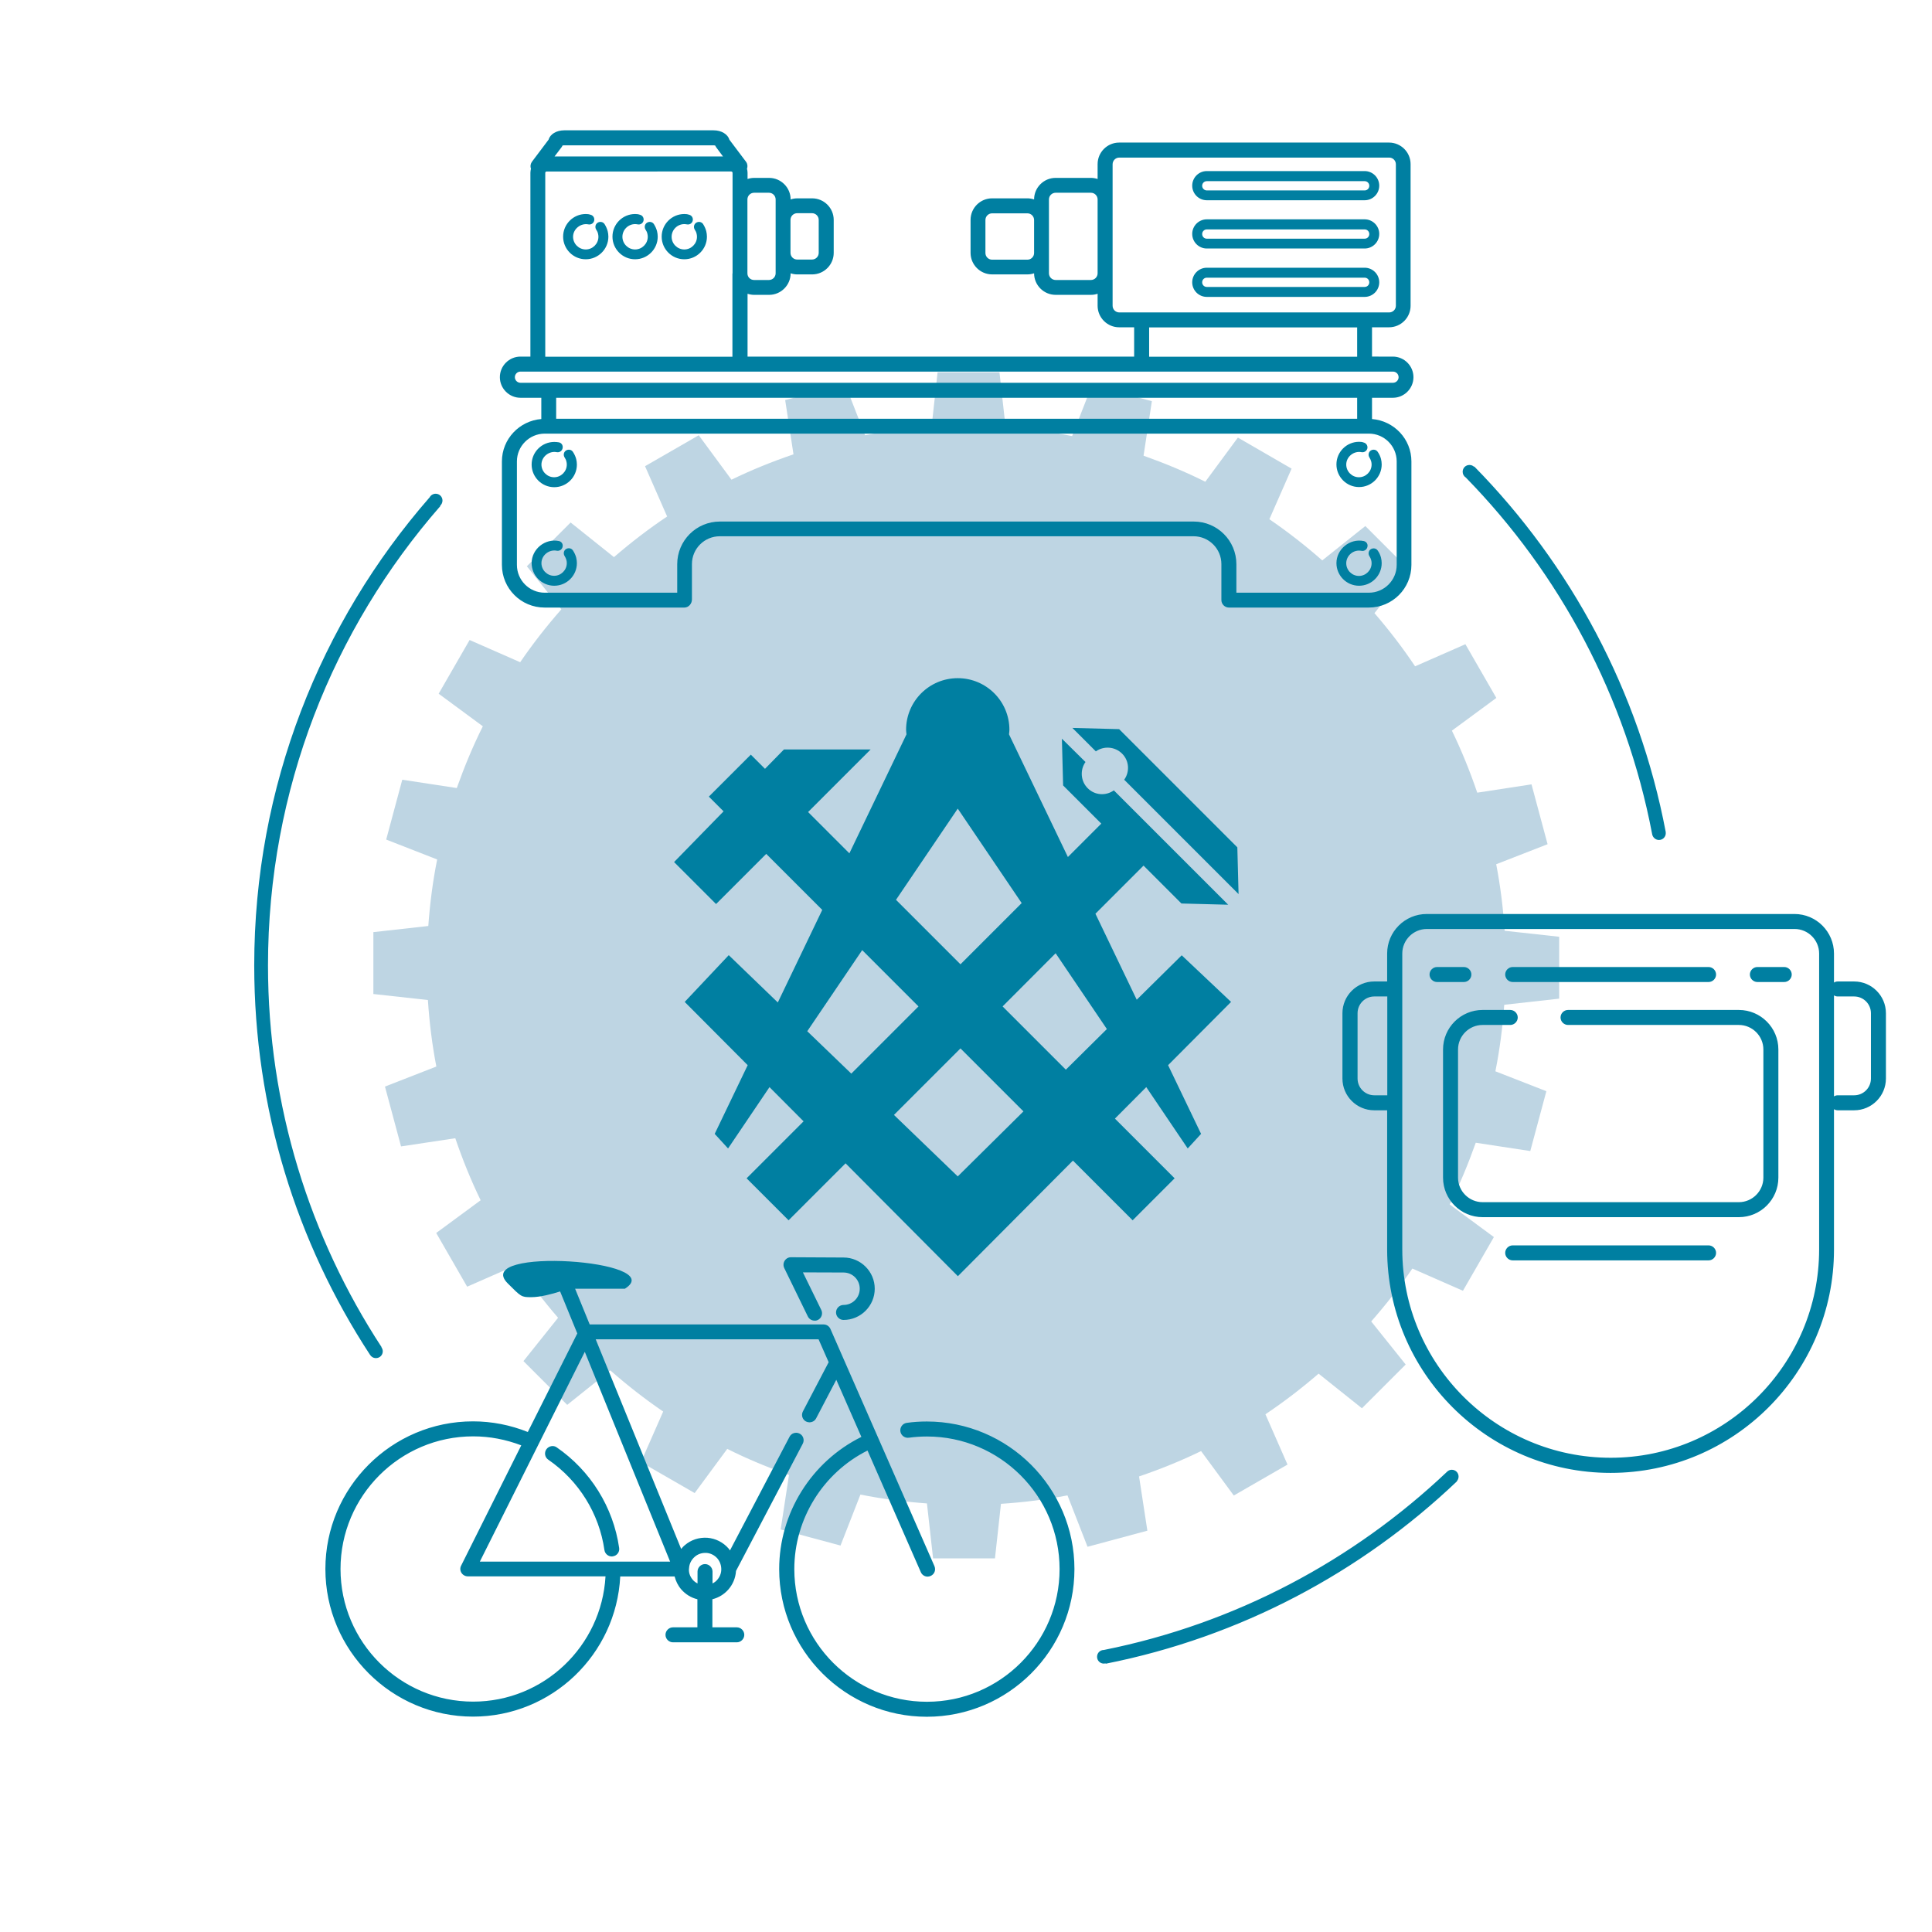
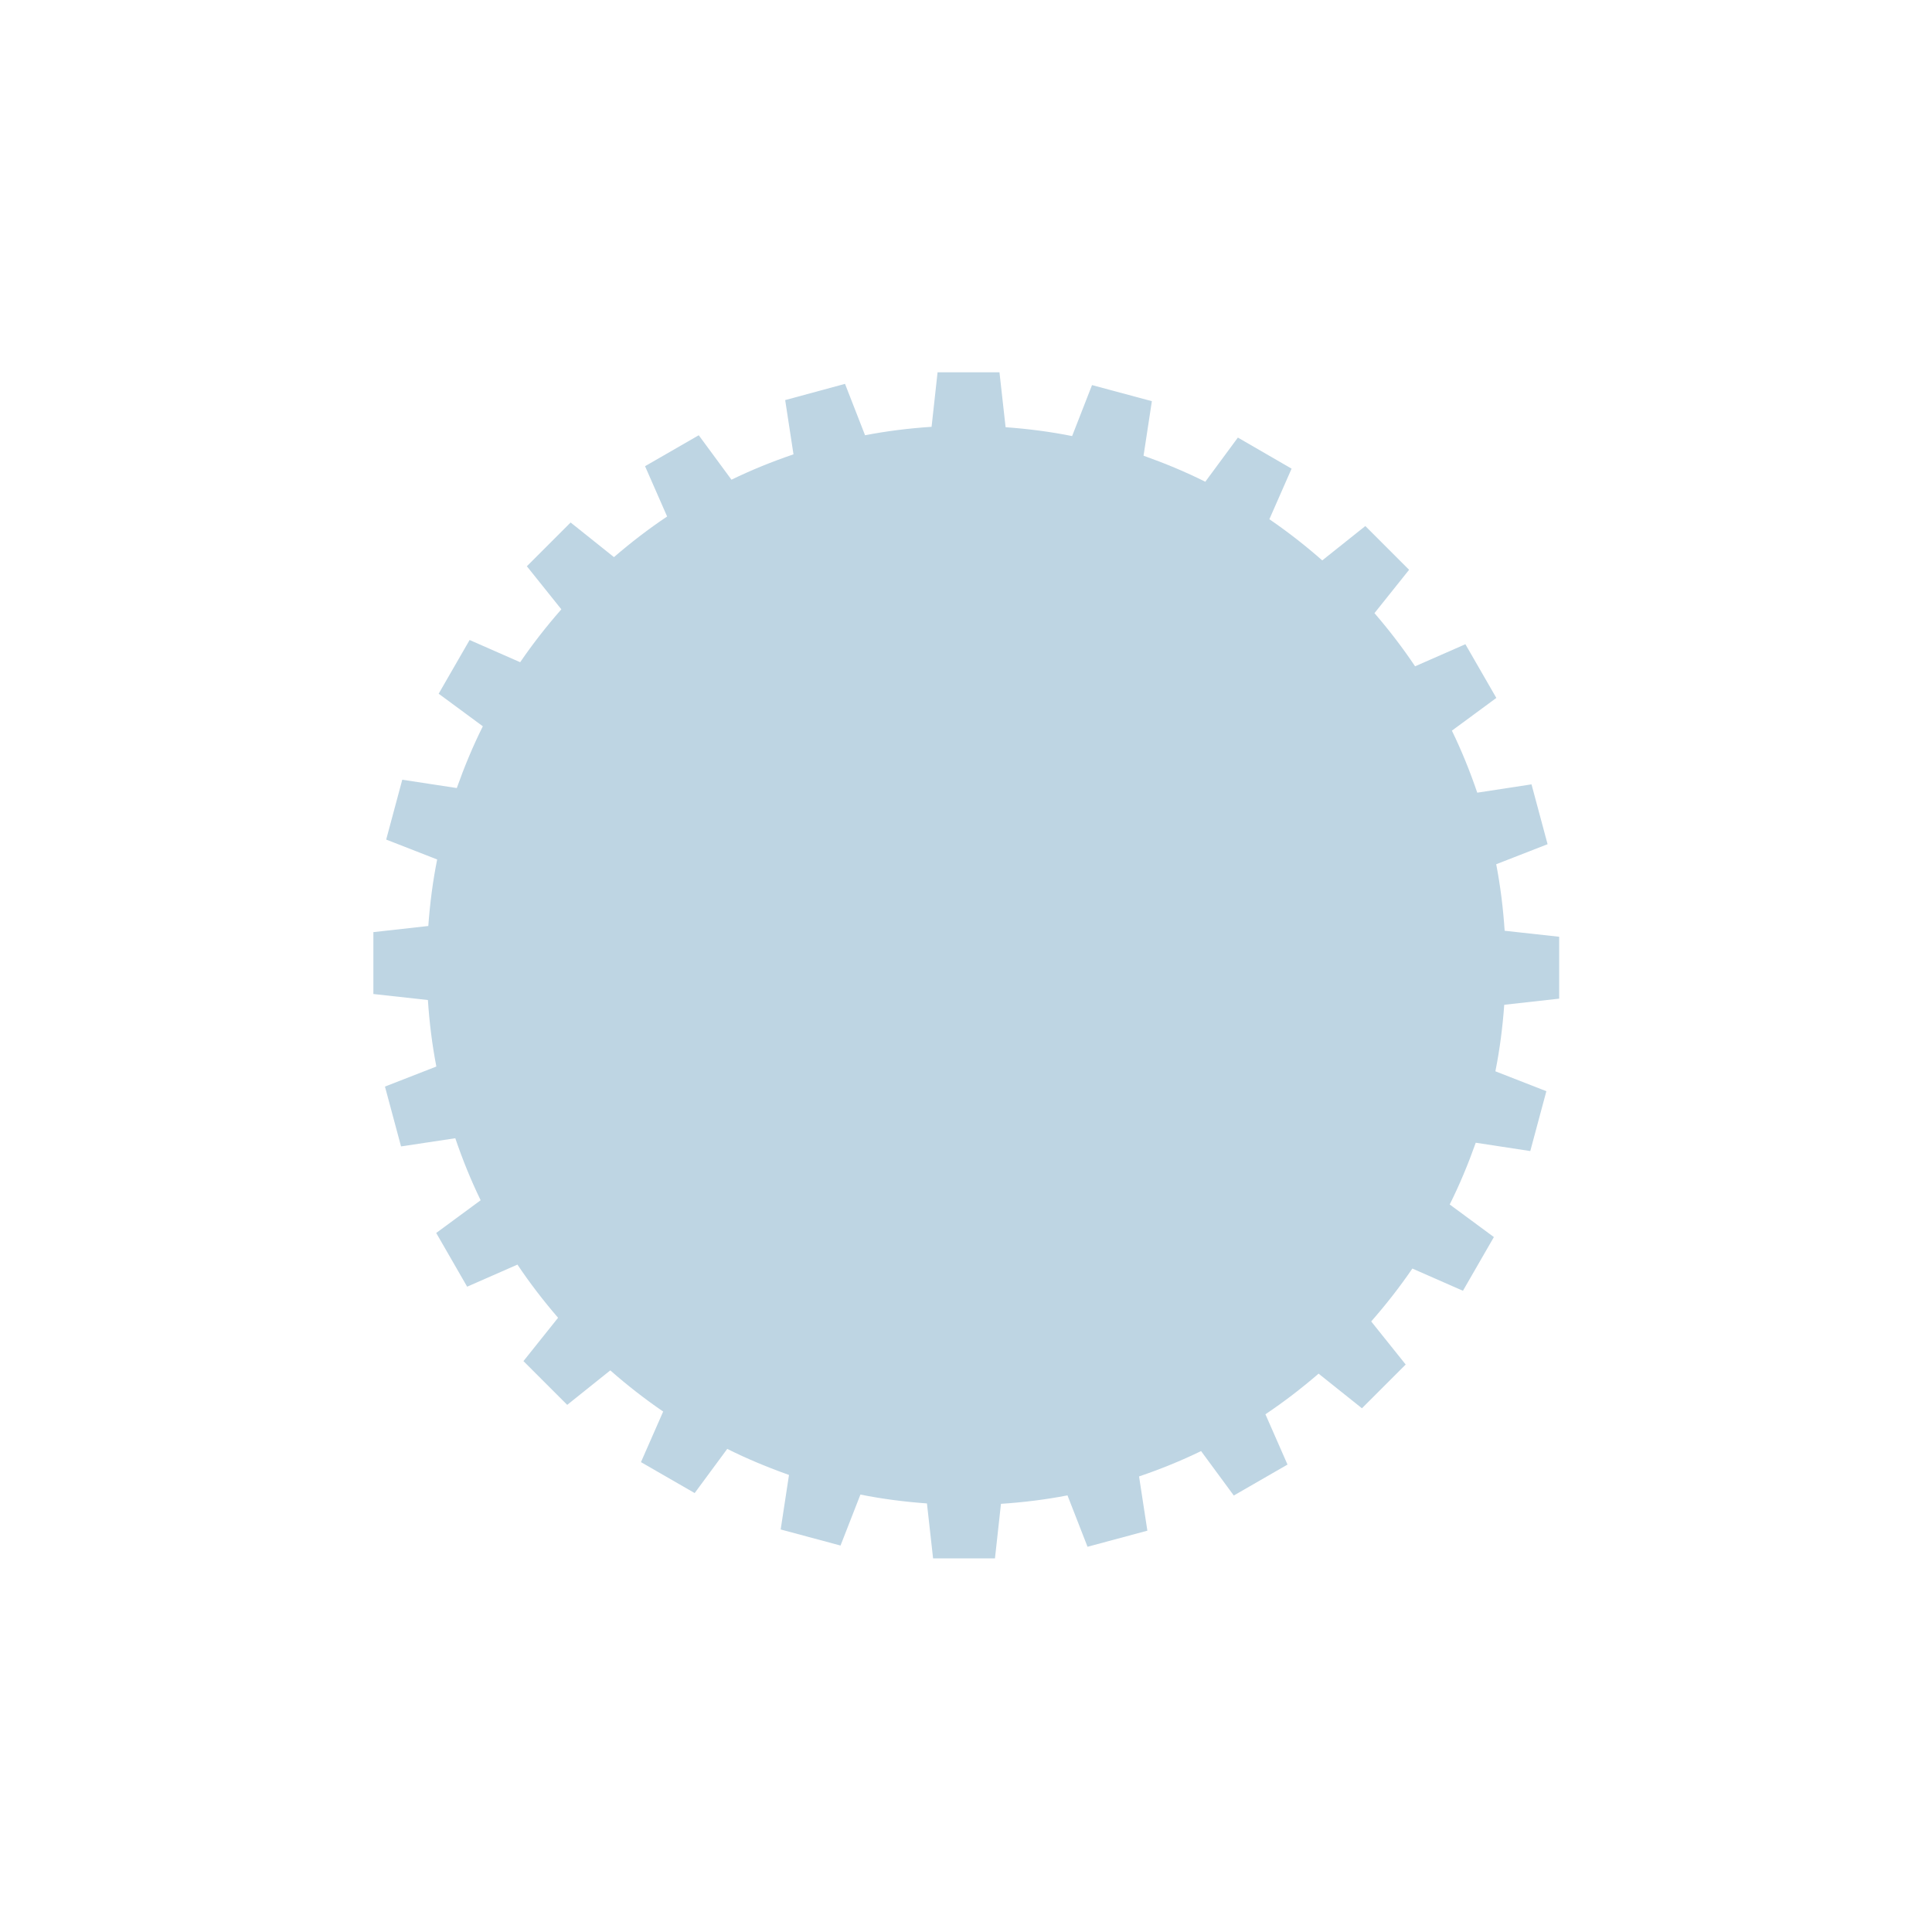
<svg xmlns="http://www.w3.org/2000/svg" version="1.1" baseProfile="tiny" id="Ebene_1" x="0px" y="0px" viewBox="0 0 1417.3 1417.3" overflow="visible" xml:space="preserve">
  <path fill-rule="evenodd" fill="#BED5E3" d="M1143.8,732.6v-45.4l-40-4.4c-1.1-16.6-3.1-32.8-6.2-48.8l37.7-14.7l-11.8-43.9  l-39.8,6.1c-5.3-15.6-11.5-30.9-18.6-45.5l32.6-24l-22.7-39.4l-36.9,16.2c-9.1-13.6-19.1-26.6-29.8-39l25.4-31.8l-32.1-32.1  L970,411.1c-12.3-10.8-25.2-20.9-38.8-30.2l16.3-37.1L908.1,321l-23.9,32.4c-14.6-7.3-29.8-13.6-45.3-19.1l6.1-40l-43.9-11.8  l-14.6,37.4c-15.9-3.2-32.2-5.3-48.8-6.5l-4.5-40.3h-45.4l-4.4,40c-16.6,1.1-32.8,3.1-48.8,6.2l-14.7-37.7L576,293.5l6.1,39.8  c-15.6,5.3-30.9,11.5-45.5,18.6l-24-32.6L473.2,342l16.2,36.9c-13.6,9.1-26.6,19.1-39,29.8l-31.8-25.4l-32.1,32.1l25.3,31.6  c-10.8,12.3-20.9,25.2-30.2,38.8l-37.1-16.3l-22.7,39.4l32.4,23.9c-7.3,14.6-13.6,29.8-19.1,45.3l-40-6.1l-11.8,43.9l37.4,14.6  c-3.2,15.9-5.3,32.2-6.5,48.8l-40.3,4.5v45.4l40,4.4c1.1,16.6,3.1,32.8,6.2,48.8l-37.7,14.7l11.8,43.9L334,835  c5.3,15.6,11.5,30.9,18.6,45.5l-32.6,24l22.7,39.4l36.9-16.2c9.1,13.6,19.1,26.6,29.8,39l-25.4,31.8l32.1,32.1l31.6-25.3  c12.3,10.8,25.2,20.9,38.8,30.2l-16.3,37.1l39.4,22.7l23.9-32.4c14.6,7.3,29.8,13.6,45.3,19.1l-6.1,40l43.9,11.8l14.6-37.4  c15.9,3.2,32.2,5.3,48.8,6.5l4.5,40.3h45.4l4.4-40c16.6-1.1,32.8-3.1,48.8-6.2l14.7,37.7l43.9-11.8l-6.1-39.8  c15.6-5.3,30.9-11.5,45.5-18.6l24,32.6l39.4-22.7l-16.2-36.9c13.6-9.1,26.6-19.1,39-29.8l31.8,25.4l32.1-32.1l-25.3-31.6  c10.8-12.3,20.9-25.2,30.2-38.8l37.1,16.3l22.7-39.4l-32.4-23.9c7.3-14.6,13.6-29.8,19.1-45.3l40,6.1l11.8-43.9l-37.4-14.6  c3.2-15.9,5.3-32.2,6.5-48.8L1143.8,732.6z" />
-   <path fill-rule="evenodd" fill="#007FA1" d="M1360.2,814.5L1360.2,814.5h-12.1c-1,0-1.9-0.3-2.7-0.8v102.9  c0,90.4-73.5,163.9-163.9,163.9c-90.4,0-163.9-73.5-163.9-163.9V814.5h-9.5c-12.8,0-23.3-10.4-23.3-23.3v-47.9  c0-12.8,10.4-23.3,23.3-23.3h9.5v-20.5c0-16,13-29,29-29h269.8c16,0,29,13,29,29v21.3c0.8-0.5,1.7-0.8,2.7-0.8h12.1  c12.8,0,23.3,10.4,23.3,23.3v47.9C1383.5,804,1373.1,814.5,1360.2,814.5L1360.2,814.5z M1017.7,731L1017.7,731h-9.5  c-6.8,0-12.3,5.5-12.3,12.3v47.9c0,6.8,5.5,12.3,12.3,12.3h9.5V731L1017.7,731z M1334.5,699.5L1334.5,699.5c0-9.9-8.1-18-18-18  h-269.8c-9.9,0-18,8.1-18,18v217c0,84.3,68.6,152.9,152.9,152.9c84.3,0,152.9-68.6,152.9-152.9V699.5L1334.5,699.5z M1372.5,743.3  L1372.5,743.3c0-6.8-5.5-12.3-12.3-12.3h-12.1c-1,0-1.9-0.3-2.7-0.8v74.1c0.8-0.5,1.7-0.8,2.7-0.8h12.1c6.8,0,12.3-5.5,12.3-12.3  V743.3L1372.5,743.3z M1087.6,892.9h188c16,0,29-13,29-29v-94c0-16-13-29-29-29h-125.3c-3,0-5.5,2.5-5.5,5.5c0,3,2.5,5.5,5.5,5.5  h125.3c9.9,0,18,8.1,18,18v94c0,9.9-8.1,18-18,18h-188c-9.9,0-18-8.1-18-18v-94c0-9.9,8.1-18,18-18h20.3c3,0,5.5-2.5,5.5-5.5  c0-3-2.5-5.5-5.5-5.5h-20.3c-16,0-29,13-29,29v94C1058.6,879.9,1071.6,892.9,1087.6,892.9L1087.6,892.9L1087.6,892.9z M1283.7,714.9  c0,3,2.5,5.5,5.5,5.5h19.7c3,0,5.5-2.5,5.5-5.5s-2.5-5.5-5.5-5.5h-19.7C1286.2,709.4,1283.7,711.9,1283.7,714.9L1283.7,714.9  L1283.7,714.9z M1253.4,720.4c3,0,5.5-2.5,5.5-5.5s-2.5-5.5-5.5-5.5h-143.7c-3,0-5.5,2.5-5.5,5.5s2.5,5.5,5.5,5.5H1253.4  L1253.4,720.4L1253.4,720.4z M1073.9,720.4c3,0,5.5-2.5,5.5-5.5s-2.5-5.5-5.5-5.5h-19.7c-3,0-5.5,2.5-5.5,5.5s2.5,5.5,5.5,5.5  H1073.9L1073.9,720.4L1073.9,720.4z M1109.7,913.6c-3,0-5.5,2.5-5.5,5.5c0,3,2.5,5.5,5.5,5.5h143.7c3,0,5.5-2.5,5.5-5.5  c0-3-2.5-5.5-5.5-5.5H1109.7L1109.7,913.6L1109.7,913.6z M1222,611.2L1222,611.2c0,2.8-2.2,5-5,5c-2.5,0-4.6-1.9-5-4.3l0,0  c-19.2-100.8-67.8-191.1-136.7-261.6c-1.4-0.9-2.3-2.4-2.3-4.2c0-2.8,2.2-5,5-5c1.3,0,2.5,0.5,3.3,1.3l0.2-0.2  c70.9,72.2,120.9,164.9,140.5,268.3l-0.1,0C1222,610.8,1222,611,1222,611.2L1222,611.2z M1021.8,261.6L1021.8,261.6  c8.3,0,15.1,6.8,15.1,15.1c0,8.3-6.8,15.1-15.1,15.1h-15.3v15.6c16.1,1.3,28.9,14.6,28.9,31.1v75.9c0,17.3-14,31.3-31.3,31.3H901.5  c-3,0-5.5-2.5-5.5-5.5l0-26.4c0-11.2-9.1-20.4-20.4-20.4H528c-11.2,0-20.4,9.1-20.4,20.4v26c0,3-2.4,5.9-5.5,5.9H399.5  c-17.3,0-31.3-14-31.3-31.3v-75.9c0-16.4,12.8-29.8,28.9-31.1v-15.6h-15.3c-8.3,0-15.1-6.8-15.1-15.1c0-8.3,6.8-15.1,15.1-15.1h7.3  V126.7c0-1,0.2-2,0.4-2.9c-0.6-1.7-0.4-3.5,0.7-5.1l12.2-16.2c1.2-4.1,5.8-6.9,11.6-6.9h109.5c5.8,0,10.4,2.9,11.6,6.9l12.2,16.2  c1.1,1.5,1.3,3.4,0.7,5.1c0.2,0.9,0.4,1.9,0.4,2.9v4.6c1.5-0.5,3.2-0.8,4.9-0.8h10.9c8.7,0,15.8,7.1,15.8,15.8v0  c1.5-0.5,3.2-0.8,4.9-0.8h10.9c8.7,0,15.8,7.1,15.8,15.8v24.2c0,8.7-7.1,15.8-15.8,15.8h-10.9c-1.7,0-3.3-0.3-4.9-0.8v0  c0,8.7-7.1,15.8-15.8,15.8h-10.9c-1.7,0-3.3-0.3-4.9-0.8v46.1H832v-21.5h-11c-8.7,0-15.8-7.1-15.8-15.8v-8.8  c-1.5,0.5-3.2,0.8-4.9,0.8h-25.9c-8.7,0-15.8-7.1-15.8-15.8v0c-1.5,0.5-3.2,0.8-4.9,0.8h-25.9c-8.7,0-15.8-7.1-15.8-15.8v-24.2  c0-8.7,7.1-15.8,15.8-15.8h25.9c1.7,0,3.3,0.3,4.9,0.8v0c0-8.7,7.1-15.8,15.8-15.8h25.9c1.7,0,3.3,0.3,4.9,0.8v-10.9  c0-8.7,7.1-15.8,15.8-15.8h198c8.7,0,15.8,7.1,15.8,15.8v103.9c0,8.7-7.1,15.8-15.8,15.8h-12.5v21.5H1021.8L1021.8,261.6z   M579.9,185.5L579.9,185.5c0,2.7,2.2,4.9,4.9,4.9h10.9c2.7,0,4.9-2.2,4.9-4.9v-24.2c0-2.7-2.2-4.9-4.9-4.9h-10.9  c-2.7,0-4.9,2.2-4.9,4.9V185.5L579.9,185.5z M758.6,161.4L758.6,161.4c0-2.7-2.2-4.9-4.9-4.9h-25.9c-2.7,0-4.9,2.2-4.9,4.9v24.2  c0,2.7,2.2,4.9,4.9,4.9h25.9c2.7,0,4.9-2.2,4.9-4.9V161.4L758.6,161.4z M805.2,146.3L805.2,146.3c0-2.7-2.2-4.9-4.9-4.9h-25.9  c-2.7,0-4.9,2.2-4.9,4.9v15v24.2v15c0,2.7,2.2,4.9,4.9,4.9h25.9c2.7,0,4.9-2.2,4.9-4.9V146.3L805.2,146.3z M379.2,338.5L379.2,338.5  v75.9c0,11.2,9.1,20.4,20.4,20.4h97.2l0-20.9c0-17.3,14-31.3,31.3-31.3h347.6c17.3,0,31.3,14,31.3,31.3v20.9h97.2  c11.2,0,20.4-9.1,20.4-20.4v-75.9c0-11.2-9.1-20.4-20.4-20.4H399.5C388.3,318.2,379.2,327.3,379.2,338.5L379.2,338.5z M995.6,307.2  L995.6,307.2v-15.4H408v15.4H995.6L995.6,307.2z M525.5,108.2L525.5,108.2c-0.3-0.4-0.6-0.9-0.8-1.4c-0.3-0.1-0.8-0.2-1.3-0.2H413.9  c-0.6,0-1,0.1-1.3,0.2c-0.2,0.5-0.4,1-0.8,1.4l-5,6.6h123.6L525.5,108.2L525.5,108.2z M537.4,200.6L537.4,200.6v-54.2v-19.6  c0-0.5-0.4-1-1-1H401c-0.5,0-1,0.4-1,1v134.9h137.3V200.6L537.4,200.6z M553.2,205.4L553.2,205.4h10.9c2.7,0,4.9-2.2,4.9-4.9v-15  v-24.2v-15c0-2.7-2.2-4.9-4.9-4.9h-10.9c-2.7,0-4.9,2.2-4.9,4.9v54.2C548.3,203.3,550.5,205.4,553.2,205.4L553.2,205.4z   M1019.1,229.2L1019.1,229.2c2.7,0,4.9-2.2,4.9-4.9V120.5c0-2.7-2.2-4.9-4.9-4.9h-198c-2.7,0-4.9,2.2-4.9,4.9v25.8v54.2v23.8  c0,2.7,2.2,4.9,4.9,4.9H1019.1L1019.1,229.2z M843,240.2L843,240.2v21.5h152.6v-21.5H843L843,240.2z M381.8,272.6L381.8,272.6  c-2.3,0-4.1,1.9-4.1,4.1c0,2.3,1.9,4.1,4.1,4.1h640.1c2.3,0,4.1-1.9,4.1-4.1c0-2.3-1.9-4.1-4.1-4.1H381.8L381.8,272.6z M885.3,125.5  c-5.9,0-10.7,4.8-10.7,10.7c0,5.9,4.8,10.7,10.7,10.7h115.8c5.9,0,10.7-4.8,10.7-10.7c0-5.9-4.8-10.7-10.7-10.7H885.3L885.3,125.5  L885.3,125.5z M885.3,139.7L885.3,139.7h115.8c1.9,0,3.4-1.5,3.4-3.4c0-1.9-1.5-3.4-3.4-3.4H885.3c-1.9,0-3.4,1.5-3.4,3.4  C881.9,138.1,883.4,139.7,885.3,139.7L885.3,139.7z M885.3,160.9c-5.9,0-10.7,4.8-10.7,10.7c0,5.9,4.8,10.7,10.7,10.7h115.8  c5.9,0,10.7-4.8,10.7-10.7c0-5.9-4.8-10.7-10.7-10.7H885.3L885.3,160.9L885.3,160.9z M885.3,175.1L885.3,175.1h115.8  c1.9,0,3.4-1.5,3.4-3.4c0-1.9-1.5-3.4-3.4-3.4H885.3c-1.9,0-3.4,1.5-3.4,3.4C881.9,173.6,883.4,175.1,885.3,175.1L885.3,175.1z   M885.3,196.4c-5.9,0-10.7,4.8-10.7,10.7c0,5.9,4.8,10.7,10.7,10.7h115.8c5.9,0,10.7-4.8,10.7-10.7c0-5.9-4.8-10.7-10.7-10.7H885.3  L885.3,196.4L885.3,196.4z M885.3,210.5L885.3,210.5h115.8c1.9,0,3.4-1.5,3.4-3.4c0-1.9-1.5-3.4-3.4-3.4H885.3  c-1.9,0-3.4,1.5-3.4,3.4C881.9,209,883.4,210.5,885.3,210.5L885.3,210.5z M429.7,157c-9.1,0-16.6,7.4-16.6,16.6  c0,9.1,7.4,16.6,16.6,16.6c9.1,0,16.6-7.4,16.6-16.6c0-1.4-0.2-2.7-0.5-4c-0.5-1.9-1.3-3.6-2.3-5.2c-1.1-1.7-3.4-2.1-5.1-1  c-1.7,1.1-2.1,3.4-1,5.1c0.6,0.9,1.1,1.9,1.3,2.9c0.2,0.7,0.3,1.5,0.3,2.3c0,5.1-4.2,9.3-9.3,9.3c-5.1,0-9.3-4.2-9.3-9.3  c0-5.8,5.7-10.2,11.2-9.1c2,0.4,3.9-0.8,4.3-2.8c0.4-2-0.8-3.9-2.8-4.3C432,157.1,430.8,157,429.7,157L429.7,157L429.7,157z   M465.9,157c-9.1,0-16.6,7.4-16.6,16.6c0,9.1,7.4,16.6,16.6,16.6c9.1,0,16.6-7.4,16.6-16.6c0-1.4-0.2-2.7-0.5-4  c-0.5-1.9-1.3-3.6-2.3-5.2c-1.1-1.7-3.4-2.1-5.1-1c-1.7,1.1-2.1,3.4-1,5.1c0.6,0.9,1.1,1.9,1.3,2.9c0.2,0.7,0.3,1.5,0.3,2.3  c0,5.1-4.2,9.3-9.3,9.3c-5.1,0-9.3-4.2-9.3-9.3c0-5.1,4.2-9.3,9.3-9.3c0.6,0,1.3,0.1,1.9,0.2c2,0.4,3.9-0.8,4.3-2.8  c0.4-2-0.8-3.9-2.8-4.3C468.2,157.1,467,157,465.9,157L465.9,157L465.9,157z M502,157c-9.1,0-16.6,7.4-16.6,16.6  c0,9.1,7.4,16.6,16.6,16.6c9.1,0,16.6-7.4,16.6-16.6c0-1.4-0.2-2.7-0.5-4c-0.5-1.9-1.3-3.6-2.3-5.2c-1.1-1.7-3.4-2.1-5.1-1  c-1.7,1.1-2.1,3.4-1,5.1c0.6,0.9,1.1,1.9,1.3,2.9c0.2,0.7,0.3,1.5,0.3,2.3c0,5.1-4.2,9.3-9.3,9.3c-5.1,0-9.3-4.2-9.3-9.3  c0-5.1,4.2-9.3,9.3-9.3c0.6,0,1.3,0.1,1.9,0.2c2,0.4,3.9-0.8,4.3-2.8c0.4-2-0.8-3.9-2.8-4.3C504.3,157.1,503.2,157,502,157L502,157  L502,157z M410,324.5c-1.1-0.2-2.3-0.3-3.4-0.3c-9.1,0-16.6,7.4-16.6,16.6c0,9.1,7.4,16.6,16.6,16.6c9.1,0,16.6-7.4,16.6-16.6  c0-1.4-0.2-2.7-0.5-4c-0.5-1.9-1.3-3.6-2.4-5.3c-1.1-1.7-3.4-2.1-5.1-1c-1.7,1.1-2.1,3.4-1,5.1c0.6,0.9,1.1,1.9,1.3,2.9  c0.2,0.7,0.3,1.5,0.3,2.3c0,5.1-4.2,9.3-9.3,9.3c-5.1,0-9.3-4.2-9.3-9.3c0-5.8,5.7-10.2,11.2-9.1c2,0.4,3.9-0.9,4.3-2.8  C413.2,326.8,412,324.9,410,324.5L410,324.5L410,324.5z M410,396.9c-10.1-2.1-20,5.9-20,16.2c0,9.1,7.4,16.6,16.6,16.6  c9.1,0,16.6-7.4,16.6-16.6c0-1.4-0.2-2.7-0.5-4c-0.5-1.9-1.3-3.6-2.4-5.3c-1.1-1.7-3.4-2.1-5.1-1c-1.7,1.1-2.1,3.4-1,5.1  c0.6,0.9,1,1.9,1.3,2.9c0.2,0.7,0.3,1.5,0.3,2.3c0,5.1-4.2,9.3-9.3,9.3c-5.1,0-9.3-4.2-9.3-9.3c0-5.7,5.5-10.2,11.2-9.1  c2,0.4,3.9-0.9,4.3-2.8C413.2,399.2,412,397.3,410,396.9L410,396.9L410,396.9z M997,324.1c-9.1,0-16.6,7.4-16.6,16.6  c0,9.1,7.4,16.6,16.6,16.6c9.1,0,16.6-7.4,16.6-16.6c0-1.4-0.2-2.7-0.5-4c-0.5-1.9-1.3-3.6-2.4-5.2c-1.1-1.7-3.4-2.1-5.1-1  c-1.7,1.1-2.1,3.4-1,5.1c0.6,0.9,1,1.9,1.3,2.9c0.2,0.7,0.3,1.5,0.3,2.3c0,5.1-4.2,9.3-9.3,9.3c-5.1,0-9.3-4.2-9.3-9.3  c0-5.8,5.6-10.2,11.2-9.1c1.9,0.4,3.9-0.9,4.3-2.8c0.4-2-0.9-3.9-2.8-4.3C999.3,324.2,998.2,324.1,997,324.1L997,324.1L997,324.1z   M1000.4,396.9c-10.2-2.1-20,6-20,16.2c0,9.1,7.4,16.6,16.6,16.6c9.1,0,16.6-7.4,16.6-16.6c0-1.4-0.2-2.7-0.5-4  c-0.5-1.9-1.3-3.7-2.4-5.2c-1.1-1.7-3.4-2.1-5.1-1c-1.7,1.1-2.1,3.4-1,5.1c0.6,0.9,1,1.9,1.3,2.9c0.2,0.7,0.3,1.5,0.3,2.3  c0,5.1-4.2,9.3-9.3,9.3c-5.1,0-9.3-4.2-9.3-9.3c0-5.7,5.4-10.3,11.2-9.1c1.9,0.4,3.9-0.9,4.3-2.8  C1003.7,399.2,1002.4,397.3,1000.4,396.9L1000.4,396.9L1000.4,396.9z M423.5,978.2L423.5,978.2l-12.6-30.8  c-5.7,1.8-14.4,4.2-21.3,4.2c-7.2,0-7.3-0.3-17.1-10.1c-27.3-27.2,119.3-17.1,85.9,3.9h-36.5l10.7,26.2h171.6c2.2,0,4.1,1.3,5,3.3  l76.3,174c1.2,2.8,0,6-2.8,7.2c-0.7,0.3-1.5,0.5-2.2,0.5c-2.1,0-4.1-1.2-5-3.3l-39.1-89.2c-32.7,16.4-53.7,50.2-53.7,87  c0,53.7,43.7,97.3,97.3,97.3c53.7,0,97.3-43.7,97.3-97.3c0-53.7-43.7-97.3-97.3-97.3c-4.4,0-8.9,0.3-13.3,0.9  c-3,0.4-5.8-1.7-6.2-4.7c-0.4-3,1.7-5.8,4.7-6.2c4.8-0.7,9.8-1,14.7-1c59.7,0,108.3,48.6,108.3,108.3c0,59.7-48.6,108.3-108.3,108.3  c-59.7,0-108.3-48.6-108.3-108.3c0-41.1,23.6-78.8,60.3-97l-18.4-41.9l-14.8,28.3c-1,1.9-2.9,2.9-4.9,2.9c-0.9,0-1.7-0.2-2.5-0.6  c-2.7-1.4-3.7-4.7-2.3-7.4l18.9-36.1l-7.4-16.8H437l62.7,153.8c0.8-0.9,1.6-1.9,2.6-2.7c4.6-4,10.5-5.9,16.6-5.5  c6.1,0.5,11.6,3.3,15.6,7.9c0.4,0.4,0.6,0.9,1,1.4l43.7-83.4c1.4-2.7,4.7-3.7,7.4-2.3c2.7,1.4,3.7,4.7,2.3,7.4l-49,93.4  c0,0.1,0,0.2,0,0.3c-0.8,10.1-8,18.1-17.3,20.4v20.6h17.9c3,0,5.5,2.5,5.5,5.5c0,3-2.5,5.5-5.5,5.5h-46.8c-3,0-5.5-2.5-5.5-5.5  c0-3,2.5-5.5,5.5-5.5h17.9v-20.6c-4.6-1.1-8.7-3.6-11.9-7.3c-2.4-2.8-3.9-6-4.8-9.4h-39.9c-2.9,57.2-50.2,102.8-108,102.8  c-59.7,0-108.3-48.6-108.3-108.3c0-59.7,48.6-108.3,108.3-108.3c13.9,0,27.4,2.7,40.2,7.8L423.5,978.2L423.5,978.2z M508.1,1158.8  L508.1,1158.8c1,1.2,2.2,2.1,3.6,2.8v-8.7c0-3,2.5-5.5,5.5-5.5c3,0,5.5,2.5,5.5,5.5v8.7c0.8-0.4,1.6-0.9,2.3-1.5  c2.4-2.1,3.9-5,4.1-8.1c0,0,0,0,0,0c0.2-3.2-0.8-6.3-2.8-8.7c-2.1-2.4-5-3.9-8.1-4.1c-0.3,0-0.6,0-0.9,0c-2.8,0-5.6,1-7.7,2.9  c-2.4,2.1-3.9,5-4.1,8.1C505,1153.3,506.1,1156.4,508.1,1158.8L508.1,1158.8z M491.6,1145.6L491.6,1145.6L429,991.7L352,1145.6  H491.6L491.6,1145.6z M347.1,1053.7L347.1,1053.7c-53.7,0-97.3,43.7-97.3,97.3c0,53.7,43.7,97.3,97.3,97.3  c51.8,0,94.2-40.7,97.1-91.9h-101c-1.9,0-3.7-1-4.7-2.6c-1-1.6-1.1-3.6-0.2-5.3l44.1-88.2C371.1,1056,359.3,1053.7,347.1,1053.7  L347.1,1053.7z M400.8,1063.2c-1.7,2.5-1.1,5.9,1.4,7.6c22.4,15.4,37.4,39.6,41.2,66.3c0.4,2.7,2.7,4.7,5.4,4.7c0.3,0,0.5,0,0.8-0.1  c3-0.4,5.1-3.2,4.6-6.2c-4.3-29.8-21-56.7-45.9-73.8C406,1060.1,402.6,1060.7,400.8,1063.2L400.8,1063.2L400.8,1063.2z M322.9,371  c1-0.9,1.7-2.3,1.7-3.8c0-2.8-2.2-5-5-5c-1.9,0-3.6,1.1-4.4,2.6C235,456.7,186.5,576.8,186.5,708.2c0,105.4,31.2,203.5,84.9,285.6  l0,0c0.9,1.5,2.5,2.5,4.4,2.5c2.8,0,5-2.2,5-5c0-1.1-0.4-2.1-1-3l0.1-0.1c-52.6-80.5-83.3-176.7-83.3-280  c0-129,47.7-246.8,126.4-336.9L322.9,371L322.9,371L322.9,371z M907.7,621.6L907.7,621.6l0.9,34.3L824.7,572  c4.2-5.8,3.7-14-1.6-19.2s-13.4-5.7-19.2-1.6l-17.2-17.2l34.3,0.9L907.7,621.6L907.7,621.6z M600,968.3c2.7-1.3,3.8-4.6,2.5-7.3  L589,933.4l29.8,0.1c6.6,0,11.9,5.3,11.9,11.9c0,6.6-5.3,11.9-11.9,11.9c-3,0-5.5,2.5-5.5,5.5c0,3,2.5,5.5,5.5,5.5  c12.6,0,22.9-10.3,22.9-22.9c0-12.6-10.3-22.9-22.9-22.9l-38.6-0.2c0,0,0,0,0,0c-1.9,0-3.6,1-4.6,2.6c-1,1.6-1.1,3.6-0.3,5.3  l17.3,35.5c0.9,1.9,2.9,3.1,4.9,3.1C598.4,968.9,599.2,968.7,600,968.3L600,968.3L600,968.3z M779,541.9l0.9,34.3l28,28l-24.5,24.5  l-43.2-90c0.1-1.1,0.3-2.2,0.3-3.3c0-20.9-16.9-37.9-37.9-37.9c-20.9,0-37.9,16.9-37.9,37.9c0,1.1,0.2,2.2,0.3,3.3L623.1,626  l-30.3-30.3l45.9-45.9h-63.6L561.2,564l-10.4-10.4l-30.8,30.8l10.8,10.8l-36.3,37.2l30.8,30.8l36.8-36.8l41.1,41.1l-32.6,67.9  l-36-34.7L502.3,735l46.2,46.4l-24.2,50.4l9.8,10.7l30.4-45l25,25.1l-41.8,41.8l30.8,30.8l41.8-41.8l82.4,82.8l84.4-84.8l43.8,43.8  l30.8-30.8l-43.8-43.8l23-23.1l30.4,45l9.8-10.7l-24.2-50.4l46.2-46.4l-36.2-34.2l-33,32.6l-30.3-63.1l35.3-35.3l27.8,27.8l34.3,0.9  l-83.9-83.9c-5.8,4.2-14,3.7-19.2-1.6c-5.2-5.2-5.7-13.4-1.6-19.2L779,541.9L779,541.9L779,541.9z M702.6,863l-46.8-45.1l48.8-48.8  l46.2,46.2L702.6,863L702.6,863L702.6,863z M592.2,756.5l40.3-59.5l41.3,41.3l-49.3,49.3L592.2,756.5L592.2,756.5L592.2,756.5z   M702.6,593.2l46.9,69.3l-44.9,44.9l-47.3-47.3L702.6,593.2L702.6,593.2L702.6,593.2z M774.4,699.3l37.6,55.6l-30.1,29.8l-46.4-46.4  L774.4,699.3L774.4,699.3L774.4,699.3z M809.8,1210.4c-2.8,0-5,2.2-5,5c0,2.8,2.2,5,5,5c0.4,0,0.8-0.1,1.2-0.2l0.1,0.3  c98.8-19.6,187.5-67,257.7-133.8l-0.1-0.1c0.8-0.9,1.3-2.1,1.3-3.4c0-2.8-2.2-5-5-5c-1.4,0-2.6,0.6-3.5,1.5l0,0  C992.8,1144.8,906.2,1191.1,809.8,1210.4C809.8,1210.4,809.8,1210.4,809.8,1210.4L809.8,1210.4z" />
</svg>